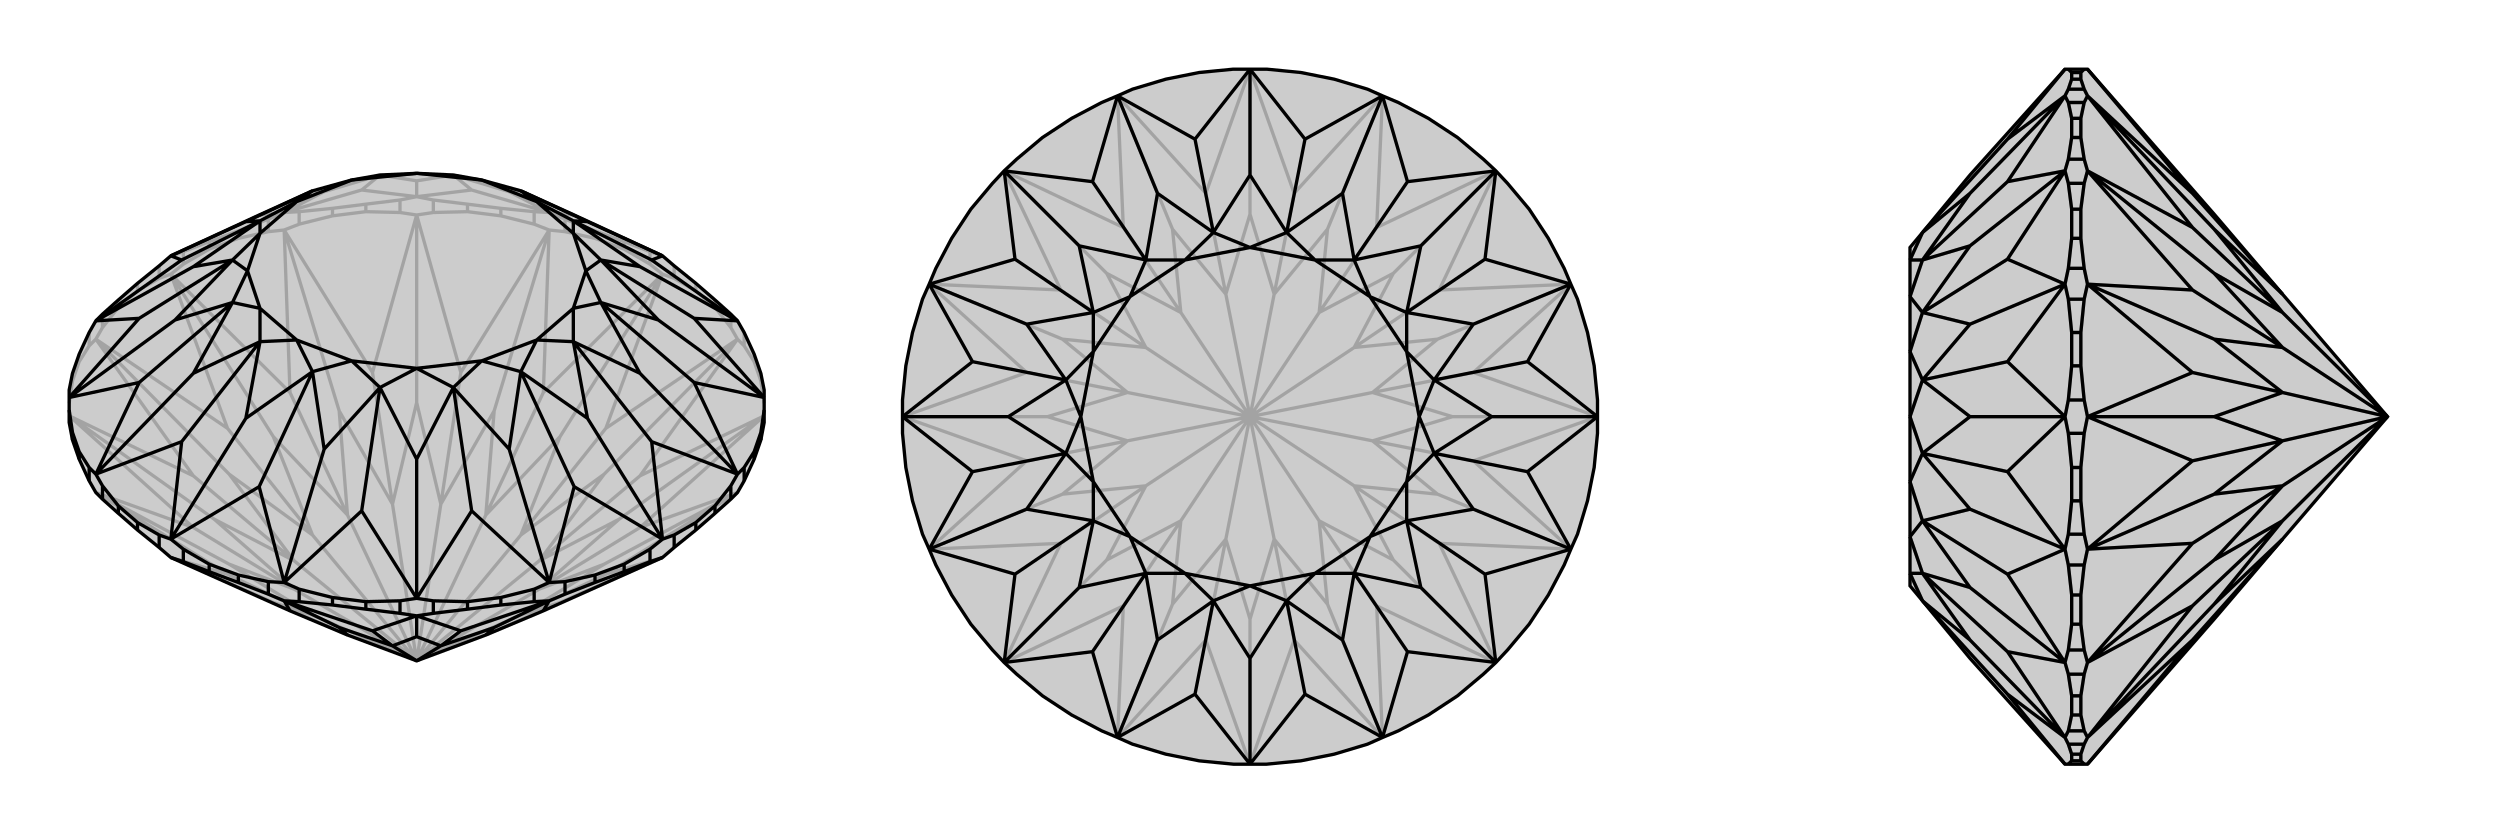
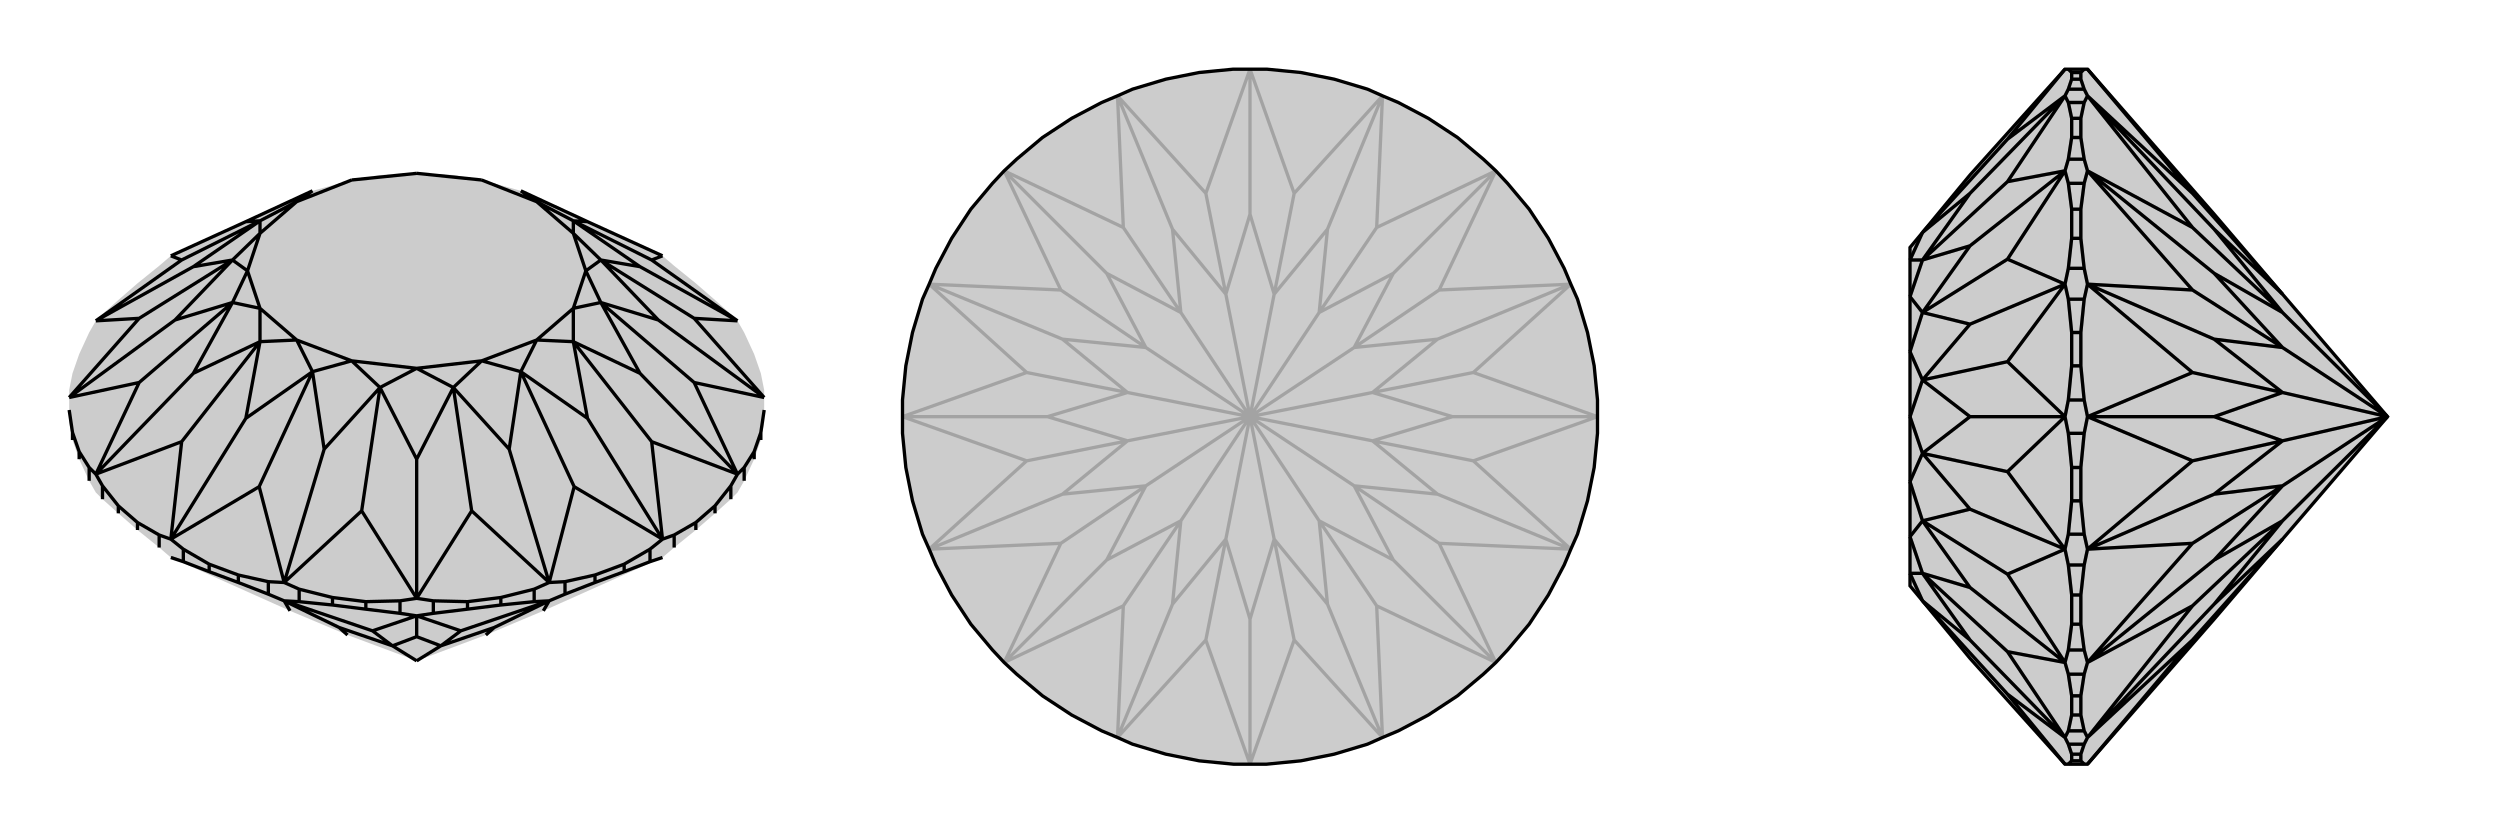
<svg xmlns="http://www.w3.org/2000/svg" viewBox="0 0 3000 1000">
  <g stroke="currentColor" stroke-width="4" fill="none" transform="translate(0 -5)">
    <path fill="currentColor" stroke="none" fill-opacity=".2" d="M417,767L348,738L205,674L191,662L165,641L142,621L123,604L115,596L107,582L95,556L87,533L83,512L83,497L83,482L83,473L87,453L95,430L107,404L115,390L123,382L142,365L165,345L191,324L205,312L311,263L375,234L422,221L456,215L500,213L544,215L578,221L625,234L689,263L795,312L809,324L835,345L858,365L877,382L885,390L893,404L905,430L913,453L917,473L917,482L917,497L917,512L913,533L905,556L893,582L885,596L877,604L858,621L835,641L809,662L795,674L652,738L583,767L500,798z" />
-     <path stroke-opacity=".2" d="M913,462L913,453M905,439L905,430M893,420L893,404M877,398L877,382M858,374L858,365M835,354L835,345M809,339L809,324M780,322L780,307M749,304L749,295M714,291L714,282M678,283L678,268M641,274L641,259M601,264L601,255M561,259L561,250M520,260L520,245M480,260L480,245M439,259L439,250M399,264L399,255M359,274L359,259M322,283L322,268M286,291L286,282M251,304L251,295M220,322L220,307M191,339L191,324M165,354L165,345M142,374L142,365M123,398L123,382M107,420L107,404M95,439L95,430M87,462L87,453M500,798L625,743M500,798L647,712M500,798L647,678M500,798L625,647M500,798L583,623M500,798L529,610M500,798L471,610M500,798L417,623M500,798L375,647M500,798L353,678M500,798L375,743M500,798L353,712M417,767L328,728M375,743L328,728M205,674L328,728M625,743L672,728M583,767L672,728M795,674L672,728M647,712L725,682M625,743L725,682M625,743L727,694M885,596L725,682M743,628L647,678M647,712L743,628M647,712L768,638M917,504L743,628M725,574L625,647M647,678L725,574M647,678L768,576M885,412L725,574M583,623L672,529M625,647L672,529M625,647L727,519M795,334L672,529M529,610L593,498M583,623L593,498M583,623L652,476M659,281L593,498M500,488L471,610M529,610L500,488M529,610L553,452M500,263L500,488M407,498L417,623M471,610L407,498M471,610L447,452M341,281L407,498M375,647L328,529M417,623L328,529M417,623L348,476M205,334L328,529M353,678L275,574M375,647L275,574M375,647L273,519M115,412L275,574M257,628L353,712M353,678L257,628M353,678L232,576M83,504L257,628M375,743L275,682M375,743L273,694M353,712L275,682M353,712L232,638M115,596L275,682M205,674L273,694M115,596L273,694M795,674L727,694M885,596L727,694M885,596L768,638M917,504L768,638M917,489L913,462M913,462L905,439M905,439L893,420M885,412L893,420M917,504L768,576M885,412L768,576M885,412L877,398M877,398L858,374M858,374L835,354M835,354L809,339M795,334L809,339M885,412L727,519M795,334L727,519M795,334L780,322M780,322L749,304M749,304L714,291M714,291L678,283M659,281L678,283M795,334L652,476M659,281L652,476M659,281L641,274M641,274L601,264M601,264L561,259M561,259L520,260M500,263L520,260M659,281L553,452M500,263L553,452M500,263L480,260M480,260L439,259M439,259L399,264M399,264L359,274M341,281L359,274M500,263L447,452M341,281L447,452M341,281L322,283M322,283L286,291M286,291L251,304M251,304L220,322M205,334L220,322M341,281L348,476M205,334L348,476M205,334L191,339M191,339L165,354M165,354L142,374M142,374L123,398M115,412L123,398M205,334L273,519M115,412L273,519M115,412L107,420M107,420L95,439M95,439L87,462M87,462L83,489M115,412L232,576M83,504L232,576M83,504L232,638M115,596L232,638M322,268L341,260M322,268L286,282M286,282L251,295M251,295L220,307M220,307L205,312M480,245L500,241M480,245L439,250M439,250L399,255M399,255L359,259M359,259L341,260M641,259L659,260M641,259L601,255M601,255L561,250M561,250L520,245M520,245L500,241M780,307L795,312M780,307L749,295M749,295L714,282M714,282L678,268M678,268L659,260M341,260L434,233M341,260L311,263M341,260L389,235M500,241L566,233M500,241L434,233M434,233L456,215M500,241L500,222M659,260L689,263M659,260L566,233M566,233L544,215M659,260L611,235M389,235L456,215M375,234L389,235M500,222L544,215M456,215L500,222M625,234L611,235M544,215L611,235" />
-     <path d="M417,767L348,738L205,674L191,662L165,641L142,621L123,604L115,596L107,582L95,556L87,533L83,512L83,497L83,482L83,473L87,453L95,430L107,404L115,390L123,382L142,365L165,345L191,324L205,312L311,263L375,234L422,221L456,215L500,213L544,215L578,221L625,234L689,263L795,312L809,324L835,345L858,365L877,382L885,390L893,404L905,430L913,453L917,473L917,482L917,497L917,512L913,533L905,556L893,582L885,596L877,604L858,621L835,641L809,662L795,674L652,738L583,767L500,798z" />
    <path d="M220,679L220,664M251,691L251,682M286,704L286,695M322,718L322,703M359,727L359,712M399,731L399,722M439,736L439,727M480,741L480,726M520,741L520,726M561,736L561,727M601,731L601,722M641,727L641,712M678,718L678,703M714,704L714,695M749,691L749,682M780,679L780,664M809,662L809,647M835,641L835,632M858,621L858,612M877,604L877,588M893,582L893,566M905,556L905,547M913,533L913,524M87,533L87,524M95,556L95,547M107,582L107,566M123,604L123,588M142,621L142,612M191,662L191,647M165,641L165,632M500,798L471,780M500,798L529,780M471,780L407,758M417,767L407,758M341,726L407,758M500,769L529,780M471,780L500,769M471,780L447,762M500,744L500,769M593,758L583,767M529,780L593,758M529,780L553,762M659,726L593,758M205,674L220,679M220,679L251,691M251,691L286,704M286,704L322,718M341,726L322,718M341,726L348,738M341,726L359,727M359,727L399,731M399,731L439,736M439,736L480,741M500,744L480,741M341,726L447,762M500,744L447,762M500,744L520,741M520,741L561,736M561,736L601,731M601,731L641,727M659,726L641,727M500,744L553,762M659,726L553,762M659,726L678,718M678,718L714,704M714,704L749,691M749,691L780,679M795,674L780,679M659,726L652,738M191,647L205,652M123,588L115,574M123,588L142,612M142,612L165,632M191,647L165,632M83,497L87,524M87,524L95,547M95,547L107,566M107,566L115,574M893,566L885,574M893,566L905,547M905,547L913,524M913,524L917,497M809,647L795,652M809,647L835,632M835,632L858,612M858,612L877,588M877,588L885,574M678,703L659,704M678,703L714,695M714,695L749,682M749,682L780,664M780,664L795,652M520,726L500,723M520,726L561,727M561,727L601,722M601,722L641,712M641,712L659,704M359,712L341,704M359,712L399,722M399,722L439,727M439,727L480,726M480,726L500,723M220,664L205,652M220,664L251,682M251,682L286,695M286,695L322,703M322,703L341,704M795,312L782,317M795,312L705,271M885,390L833,387M885,390L782,317M782,317L688,270M885,390L768,325M917,482L833,464M917,482L833,387M833,387L721,317M917,482L790,389M885,574L782,535M885,574L833,464M833,464L721,368M885,574L768,453M795,652L689,589M795,652L782,535M782,535L688,415M795,652L705,507M659,704L566,618M659,704L689,589M689,589L625,451M659,704L611,544M500,723L434,618M500,723L566,618M566,618L544,470M500,723L500,556M341,704L311,589M341,704L434,618M434,618L456,470M341,704L389,544M205,652L218,535M205,652L311,589M311,589L375,451M205,652L295,507M115,574L167,464M115,574L218,535M218,535L312,415M115,574L232,453M83,482L167,387M83,482L167,464M167,464L279,368M83,482L210,389M115,390L218,317M115,390L167,387M167,387L279,317M115,390L232,325M205,312L218,317M218,317L312,270M205,312L295,271M705,271L688,270M705,271L625,234M768,325L721,317M688,270L768,325M790,389L721,368M721,317L790,389M768,453L688,415M721,368L768,453M705,507L625,451M688,415L705,507M611,544L544,470M625,451L611,544M500,556L456,470M544,470L500,556M389,544L375,451M456,470L389,544M295,507L312,415M375,451L295,507M232,453L279,368M312,415L232,453M210,389L279,317M279,368L210,389M232,325L312,270M279,317L232,325M295,271L375,234M312,270L295,271M625,234L644,247M688,270L644,247M688,270L688,285M721,317L688,285M721,317L703,330M721,368L703,330M721,368L688,375M688,415L688,375M688,415L644,413M625,451L644,413M625,451L578,438M544,470L578,438M544,470L500,447M456,470L500,447M456,470L422,438M375,451L422,438M375,451L356,413M312,415L356,413M312,415L312,375M279,368L312,375M279,368L297,330M279,317L297,330M279,317L312,285M312,270L312,285M312,270L356,247M375,234L356,247M644,247L578,221M644,247L688,285M688,285L703,330M703,330L688,375M688,375L644,413M644,413L578,438M578,438L500,447M500,447L422,438M422,438L356,413M356,413L312,375M312,375L297,330M297,330L312,285M312,285L356,247M356,247L422,221M422,221L500,213M578,221L500,213" />
  </g>
  <g stroke="currentColor" stroke-width="4" fill="none" transform="translate(1000 0)">
    <path fill="currentColor" stroke="none" fill-opacity=".2" d="M399,905L439,913L480,917L500,917L520,917L561,913L601,905L641,893L659,885L678,877L714,858L749,835L780,809L795,795L809,780L835,749L858,714L877,678L885,659L893,641L905,601L913,561L917,520L917,500L917,480L913,439L905,399L893,359L885,341L877,322L858,286L835,251L809,220L795,205L780,191L749,165L714,142L678,123L659,115L641,107L601,95L561,87L520,83L500,83L480,83L439,87L399,95L359,107L341,115L322,123L286,142L251,165L220,191L205,205L191,220L165,251L142,286L123,322L115,341L107,359L95,399L87,439L83,480L83,500L83,520L87,561L95,601L107,641L115,659L123,678L142,714L165,749L191,780L205,795L220,809L251,835L286,858L322,877L341,885L359,893z" />
    <path stroke-opacity=".2" d="M500,500L529,647M500,500L583,625M500,500L625,583M500,500L647,529M500,500L647,471M500,500L625,417M500,500L583,375M500,500L529,353M500,500L471,353M500,500L417,375M500,500L375,417M500,500L353,471M500,500L353,529M500,500L375,583M500,500L471,647M500,500L417,625M529,647L500,743M471,647L500,743M500,917L500,743M583,625L593,725M529,647L593,725M529,647L553,768M659,885L593,725M672,672L625,583M583,625L672,672M583,625L652,727M795,795L672,672M725,593L647,529M625,583L725,593M625,583L727,652M885,659L725,593M647,471L743,500M647,529L743,500M647,529L768,553M917,500L743,500M625,417L725,407M647,471L725,407M647,471L768,447M885,341L725,407M672,328L583,375M625,417L672,328M625,417L727,348M795,205L672,328M593,275L529,353M583,375L593,275M583,375L652,273M659,115L593,275M471,353L500,257M529,353L500,257M529,353L553,232M500,83L500,257M417,375L407,275M471,353L407,275M471,353L447,232M341,115L407,275M328,328L375,417M417,375L328,328M417,375L348,273M205,205L328,328M275,407L353,471M375,417L275,407M375,417L273,348M115,341L275,407M353,529L257,500M353,471L257,500M353,471L232,447M83,500L257,500M375,583L275,593M353,529L275,593M353,529L232,553M115,659L275,593M328,672L417,625M375,583L328,672M375,583L273,652M205,795L328,672M471,647L407,725M471,647L447,768M417,625L407,725M417,625L348,727M341,885L407,725M500,917L447,768M341,885L447,768M500,917L553,768M659,885L553,768M659,885L652,727M795,795L652,727M795,795L727,652M885,659L727,652M885,659L768,553M917,500L768,553M917,500L768,447M885,341L768,447M885,341L727,348M795,205L727,348M795,205L652,273M659,115L652,273M659,115L553,232M500,83L553,232M500,83L447,232M341,115L447,232M341,115L348,273M205,205L348,273M205,205L273,348M115,341L273,348M115,341L232,447M83,500L232,447M83,500L232,553M115,659L232,553M115,659L273,652M205,795L273,652M205,795L348,727M341,885L348,727" />
    <path d="M399,905L439,913L480,917L500,917L520,917L561,913L601,905L641,893L659,885L678,877L714,858L749,835L780,809L795,795L809,780L835,749L858,714L877,678L885,659L893,641L905,601L913,561L917,520L917,500L917,480L913,439L905,399L893,359L885,341L877,322L858,286L835,251L809,220L795,205L780,191L749,165L714,142L678,123L659,115L641,107L601,95L561,87L520,83L500,83L480,83L439,87L399,95L359,107L341,115L322,123L286,142L251,165L220,191L205,205L191,220L165,251L142,286L123,322L115,341L107,359L95,399L87,439L83,480L83,500L83,520L87,561L95,601L107,641L115,659L123,678L142,714L165,749L191,780L205,795L220,809L251,835L286,858L322,877L341,885L359,893z" />
-     <path d="M500,83L566,167M500,83L434,167M500,83L500,210M659,115L689,218M659,115L566,167M566,167L544,279M659,115L611,232M795,205L782,311M795,205L689,218M689,218L625,312M795,205L705,295M885,341L833,434M885,341L782,311M782,311L688,375M885,341L768,389M917,500L833,566M917,500L833,434M833,434L721,456M917,500L790,500M885,659L782,689M885,659L833,566M833,566L721,544M885,659L768,611M795,795L689,782M795,795L782,689M782,689L688,625M795,795L705,705M659,885L566,833M659,885L689,782M689,782L625,688M659,885L611,768M500,917L434,833M500,917L566,833M566,833L544,721M500,917L500,790M341,885L311,782M341,885L434,833M434,833L456,721M341,885L389,768M205,795L218,689M205,795L311,782M311,782L375,688M205,795L295,705M115,659L167,566M115,659L218,689M218,689L312,625M115,659L232,611M83,500L167,434M83,500L167,566M167,566L279,544M83,500L210,500M115,341L218,311M115,341L167,434M167,434L279,456M115,341L232,389M205,205L311,218M205,205L218,311M218,311L312,375M205,205L295,295M341,115L434,167M434,167L456,279M341,115L311,218M311,218L375,312M341,115L389,232M500,210L544,279M500,210L456,279M611,232L625,312M544,279L611,232M705,295L688,375M625,312L705,295M768,389L721,456M688,375L768,389M790,500L721,544M721,456L790,500M768,611L688,625M721,544L768,611M705,705L625,688M688,625L705,705M611,768L544,721M625,688L611,768M500,790L456,721M544,721L500,790M389,768L375,688M456,721L389,768M295,705L312,625M375,688L295,705M232,611L279,544M312,625L232,611M210,500L279,456M279,544L210,500M232,389L312,375M279,456L232,389M295,295L375,312M312,375L295,295M456,279L389,232M375,312L389,232M456,279L500,297M456,279L422,312M544,279L500,297M544,279L578,312M625,312L578,312M625,312L644,356M688,375L644,356M688,375L688,422M721,456L688,422M721,456L703,500M721,544L703,500M721,544L688,578M688,625L688,578M688,625L644,644M625,688L644,644M625,688L578,688M544,721L578,688M544,721L500,703M456,721L500,703M456,721L422,688M375,688L422,688M375,688L356,644M312,625L356,644M312,625L312,578M279,544L312,578M279,544L297,500M279,456L297,500M279,456L312,422M312,375L312,422M312,375L356,356M375,312L356,356M375,312L422,312M500,297L422,312M500,297L578,312M578,312L644,356M644,356L688,422M688,422L703,500M703,500L688,578M688,578L644,644M644,644L578,688M578,688L500,703M500,703L422,688M422,688L356,644M356,644L312,578M312,578L297,500M297,500L312,422M312,422L356,356M422,312L356,356" />
  </g>
  <g stroke="currentColor" stroke-width="4" fill="none" transform="translate(2000 0)">
-     <path fill="currentColor" stroke="none" fill-opacity=".2" d="M739,647L657,743L505,917L501,917L482,917L478,917L364,790L307,721L292,703L292,688L292,644L292,578L292,500L292,422L292,356L292,312L292,297L307,279L364,210L478,83L482,83L501,83L505,83L657,257L739,353L865,500z" />
+     <path fill="currentColor" stroke="none" fill-opacity=".2" d="M739,647L657,743L505,917L501,917L482,917L478,917L364,790L307,721L292,703L292,688L292,644L292,578L292,500L292,422L292,356L292,312L292,297L307,279L478,83L482,83L501,83L505,83L657,257L739,353L865,500z" />
    <path stroke-opacity=".2" d="M497,87L486,87M497,95L486,95M501,107L482,107M501,123L482,123M497,142L486,142M497,165L486,165M501,191L482,191M501,220L482,220M497,251L486,251M497,286L486,286M501,322L482,322M501,359L482,359M497,399L486,399M497,439L486,439M501,480L482,480M501,520L482,520M497,561L486,561M497,601L486,601M501,641L482,641M501,678L482,678M497,714L486,714M497,749L486,749M501,780L482,780M501,809L482,809M497,835L486,835M497,858L486,858M501,877L482,877M501,893L482,893M497,905L486,905M497,913L486,913M865,500L739,375M865,500L739,417M865,500L739,471M865,500L739,529M865,500L739,583M865,500L739,625M739,375L657,275M739,353L657,275M739,353L631,232M505,115L657,275M657,328L739,417M739,375L657,328M739,375L631,273M505,205L657,328M657,407L739,471M739,417L657,407M739,417L631,348M505,341L657,407M739,529L657,500M739,471L657,500M739,471L631,447M505,500L657,500M739,583L657,593M739,529L657,593M739,529L631,553M505,659L657,593M657,672L739,625M739,583L657,672M739,583L631,652M505,795L657,672M739,647L657,725M739,647L631,768M739,625L657,725M739,625L631,727M505,885L657,725M505,885L501,893M501,893L497,905M497,905L497,913M501,917L497,913M505,917L631,768M505,885L631,768M501,83L497,87M497,87L497,95M497,95L501,107M505,115L501,107M505,83L631,232M505,115L631,232M505,115L501,123M501,123L497,142M497,142L497,165M497,165L501,191M505,205L501,191M505,115L631,273M505,205L631,273M505,205L501,220M501,220L497,251M497,251L497,286M497,286L501,322M505,341L501,322M505,205L631,348M505,341L631,348M505,341L501,359M501,359L497,399M497,399L497,439M497,439L501,480M505,500L501,480M505,341L631,447M505,500L631,447M505,500L501,520M501,520L497,561M497,561L497,601M497,601L501,641M505,659L501,641M505,500L631,553M505,659L631,553M505,659L501,678M501,678L497,714M497,714L497,749M497,749L501,780M505,795L501,780M505,659L631,652M505,795L631,652M505,795L501,809M501,809L497,835M497,835L497,858M497,858L501,877M505,885L501,877M505,795L631,727M505,885L631,727M482,893L478,885M482,893L486,905M486,905L486,913M482,917L486,913M482,809L478,795M482,809L486,835M486,835L486,858M486,858L482,877M482,877L478,885M482,678L478,659M482,678L486,714M486,714L486,749M486,749L482,780M482,780L478,795M482,520L478,500M482,520L486,561M486,561L486,601M486,601L482,641M482,641L478,659M482,359L478,341M482,359L486,399M486,399L486,439M486,439L482,480M482,480L478,500M482,220L478,205M482,220L486,251M486,251L486,286M486,286L482,322M482,322L478,341M482,123L478,115M482,123L486,142M486,142L486,165M486,165L482,191M482,191L478,205M482,83L486,87M486,87L486,95M486,95L482,107M482,107L478,115M478,83L409,167M478,917L409,833M478,885L409,782M478,885L409,833M409,833L307,721M478,885L364,768M478,795L409,689M478,795L409,782M409,782L307,688M478,795L364,705M478,659L409,566M478,659L409,689M409,689L307,625M478,659L364,611M478,500L409,434M478,500L409,566M409,566L307,544M478,500L364,500M478,341L409,311M478,341L409,434M409,434L307,456M478,341L364,389M478,205L409,218M478,205L409,311M409,311L307,375M478,205L364,295M478,115L409,167M409,167L307,279M478,115L409,218M409,218L307,312M478,115L364,232M364,768L307,688M307,721L364,768M364,705L307,625M307,688L364,705M364,611L307,544M307,625L364,611M364,500L307,456M307,544L364,500M364,389L307,375M307,456L364,389M364,295L307,312M307,375L364,295M307,279L364,232M307,312L364,232M307,279L292,312M307,721L292,688M307,688L292,688M307,688L292,644M307,625L292,644M307,625L292,578M307,544L292,578M307,544L292,500M307,456L292,500M307,456L292,422M307,375L292,422M307,375L292,356M307,312L292,356M307,312L292,312" />
    <path d="M739,647L657,743L505,917L501,917L482,917L478,917L364,790L307,721L292,703L292,688L292,644L292,578L292,500L292,422L292,356L292,312L292,297L307,279L364,210L478,83L482,83L501,83L505,83L657,257L739,353L865,500z" />
    <path d="M497,913L486,913M497,905L486,905M501,893L482,893M501,877L482,877M497,858L486,858M497,835L486,835M501,809L482,809M501,780L482,780M497,749L486,749M497,714L486,714M501,678L482,678M501,641L482,641M497,601L486,601M497,561L486,561M501,520L482,520M501,480L482,480M497,439L486,439M497,399L486,399M501,359L482,359M501,322L482,322M497,286L486,286M497,251L486,251M501,220L482,220M501,191L482,191M497,165L486,165M497,142L486,142M501,123L482,123M501,107L482,107M497,95L486,95M497,87L486,87M865,500L739,625M865,500L739,583M865,500L739,529M865,500L739,471M865,500L739,417M865,500L739,375M739,625L657,725M739,647L657,725M739,647L631,768M505,885L657,725M657,672L739,583M739,625L657,672M739,625L631,727M505,795L657,672M657,593L739,529M739,583L657,593M739,583L631,652M505,659L657,593M739,471L657,500M739,529L657,500M739,529L631,553M505,500L657,500M739,417L657,407M739,471L657,407M739,471L631,447M505,341L657,407M657,328L739,375M739,417L657,328M739,417L631,348M505,205L657,328M657,275L739,353M739,375L657,275M739,375L631,273M505,115L657,275M739,353L631,232M501,917L497,913M497,913L497,905M497,905L501,893M505,885L501,893M505,917L631,768M505,885L631,768M505,885L501,877M501,877L497,858M497,858L497,835M497,835L501,809M505,795L501,809M505,885L631,727M505,795L631,727M505,795L501,780M501,780L497,749M497,749L497,714M497,714L501,678M505,659L501,678M505,795L631,652M505,659L631,652M505,659L501,641M501,641L497,601M497,601L497,561M497,561L501,520M505,500L501,520M505,659L631,553M505,500L631,553M505,500L501,480M501,480L497,439M497,439L497,399M497,399L501,359M505,341L501,359M505,500L631,447M505,341L631,447M505,341L501,322M501,322L497,286M497,286L497,251M497,251L501,220M505,205L501,220M505,341L631,348M505,205L631,348M505,205L501,191M501,191L497,165M497,165L497,142M497,142L501,123M505,115L501,123M505,205L631,273M505,115L631,273M505,115L501,107M501,107L497,95M497,95L497,87M497,87L501,83M505,115L631,232M505,83L631,232M482,107L478,115M482,107L486,95M486,95L486,87M486,87L482,83M482,191L478,205M482,191L486,165M486,165L486,142M486,142L482,123M482,123L478,115M482,322L478,341M482,322L486,286M486,286L486,251M486,251L482,220M482,220L478,205M482,480L478,500M482,480L486,439M486,439L486,399M486,399L482,359M482,359L478,341M482,641L478,659M482,641L486,601M486,601L486,561M486,561L482,520M482,520L478,500M482,780L478,795M482,780L486,749M486,749L486,714M486,714L482,678M482,678L478,659M482,877L478,885M482,877L486,858M486,858L486,835M486,835L482,809M482,809L478,795M482,917L486,913M486,913L486,905M486,905L482,893M482,893L478,885M478,83L409,167M478,115L409,218M478,115L409,167M409,167L307,279M478,115L364,232M478,205L409,311M478,205L409,218M409,218L307,312M478,205L364,295M478,341L409,434M478,341L409,311M409,311L307,375M478,341L364,389M478,500L409,566M478,500L409,434M409,434L307,456M478,500L364,500M478,659L409,689M478,659L409,566M409,566L307,544M478,659L364,611M478,795L409,782M478,795L409,689M409,689L307,625M478,795L364,705M478,885L409,833M478,885L409,782M409,782L307,688M478,885L364,768M478,917L409,833M409,833L307,721M364,232L307,312M307,279L364,232M364,295L307,375M307,312L364,295M364,389L307,456M307,375L364,389M364,500L307,544M307,456L364,500M364,611L307,625M307,544L364,611M364,705L307,688M307,625L364,705M364,768L307,721M307,688L364,768M307,279L292,312M307,312L292,312M307,312L292,356M307,375L292,356M307,375L292,422M307,456L292,422M307,456L292,500M307,544L292,500M307,544L292,578M307,625L292,578M307,625L292,644M307,688L292,644M307,688L292,688M307,721L292,688" />
  </g>
</svg>